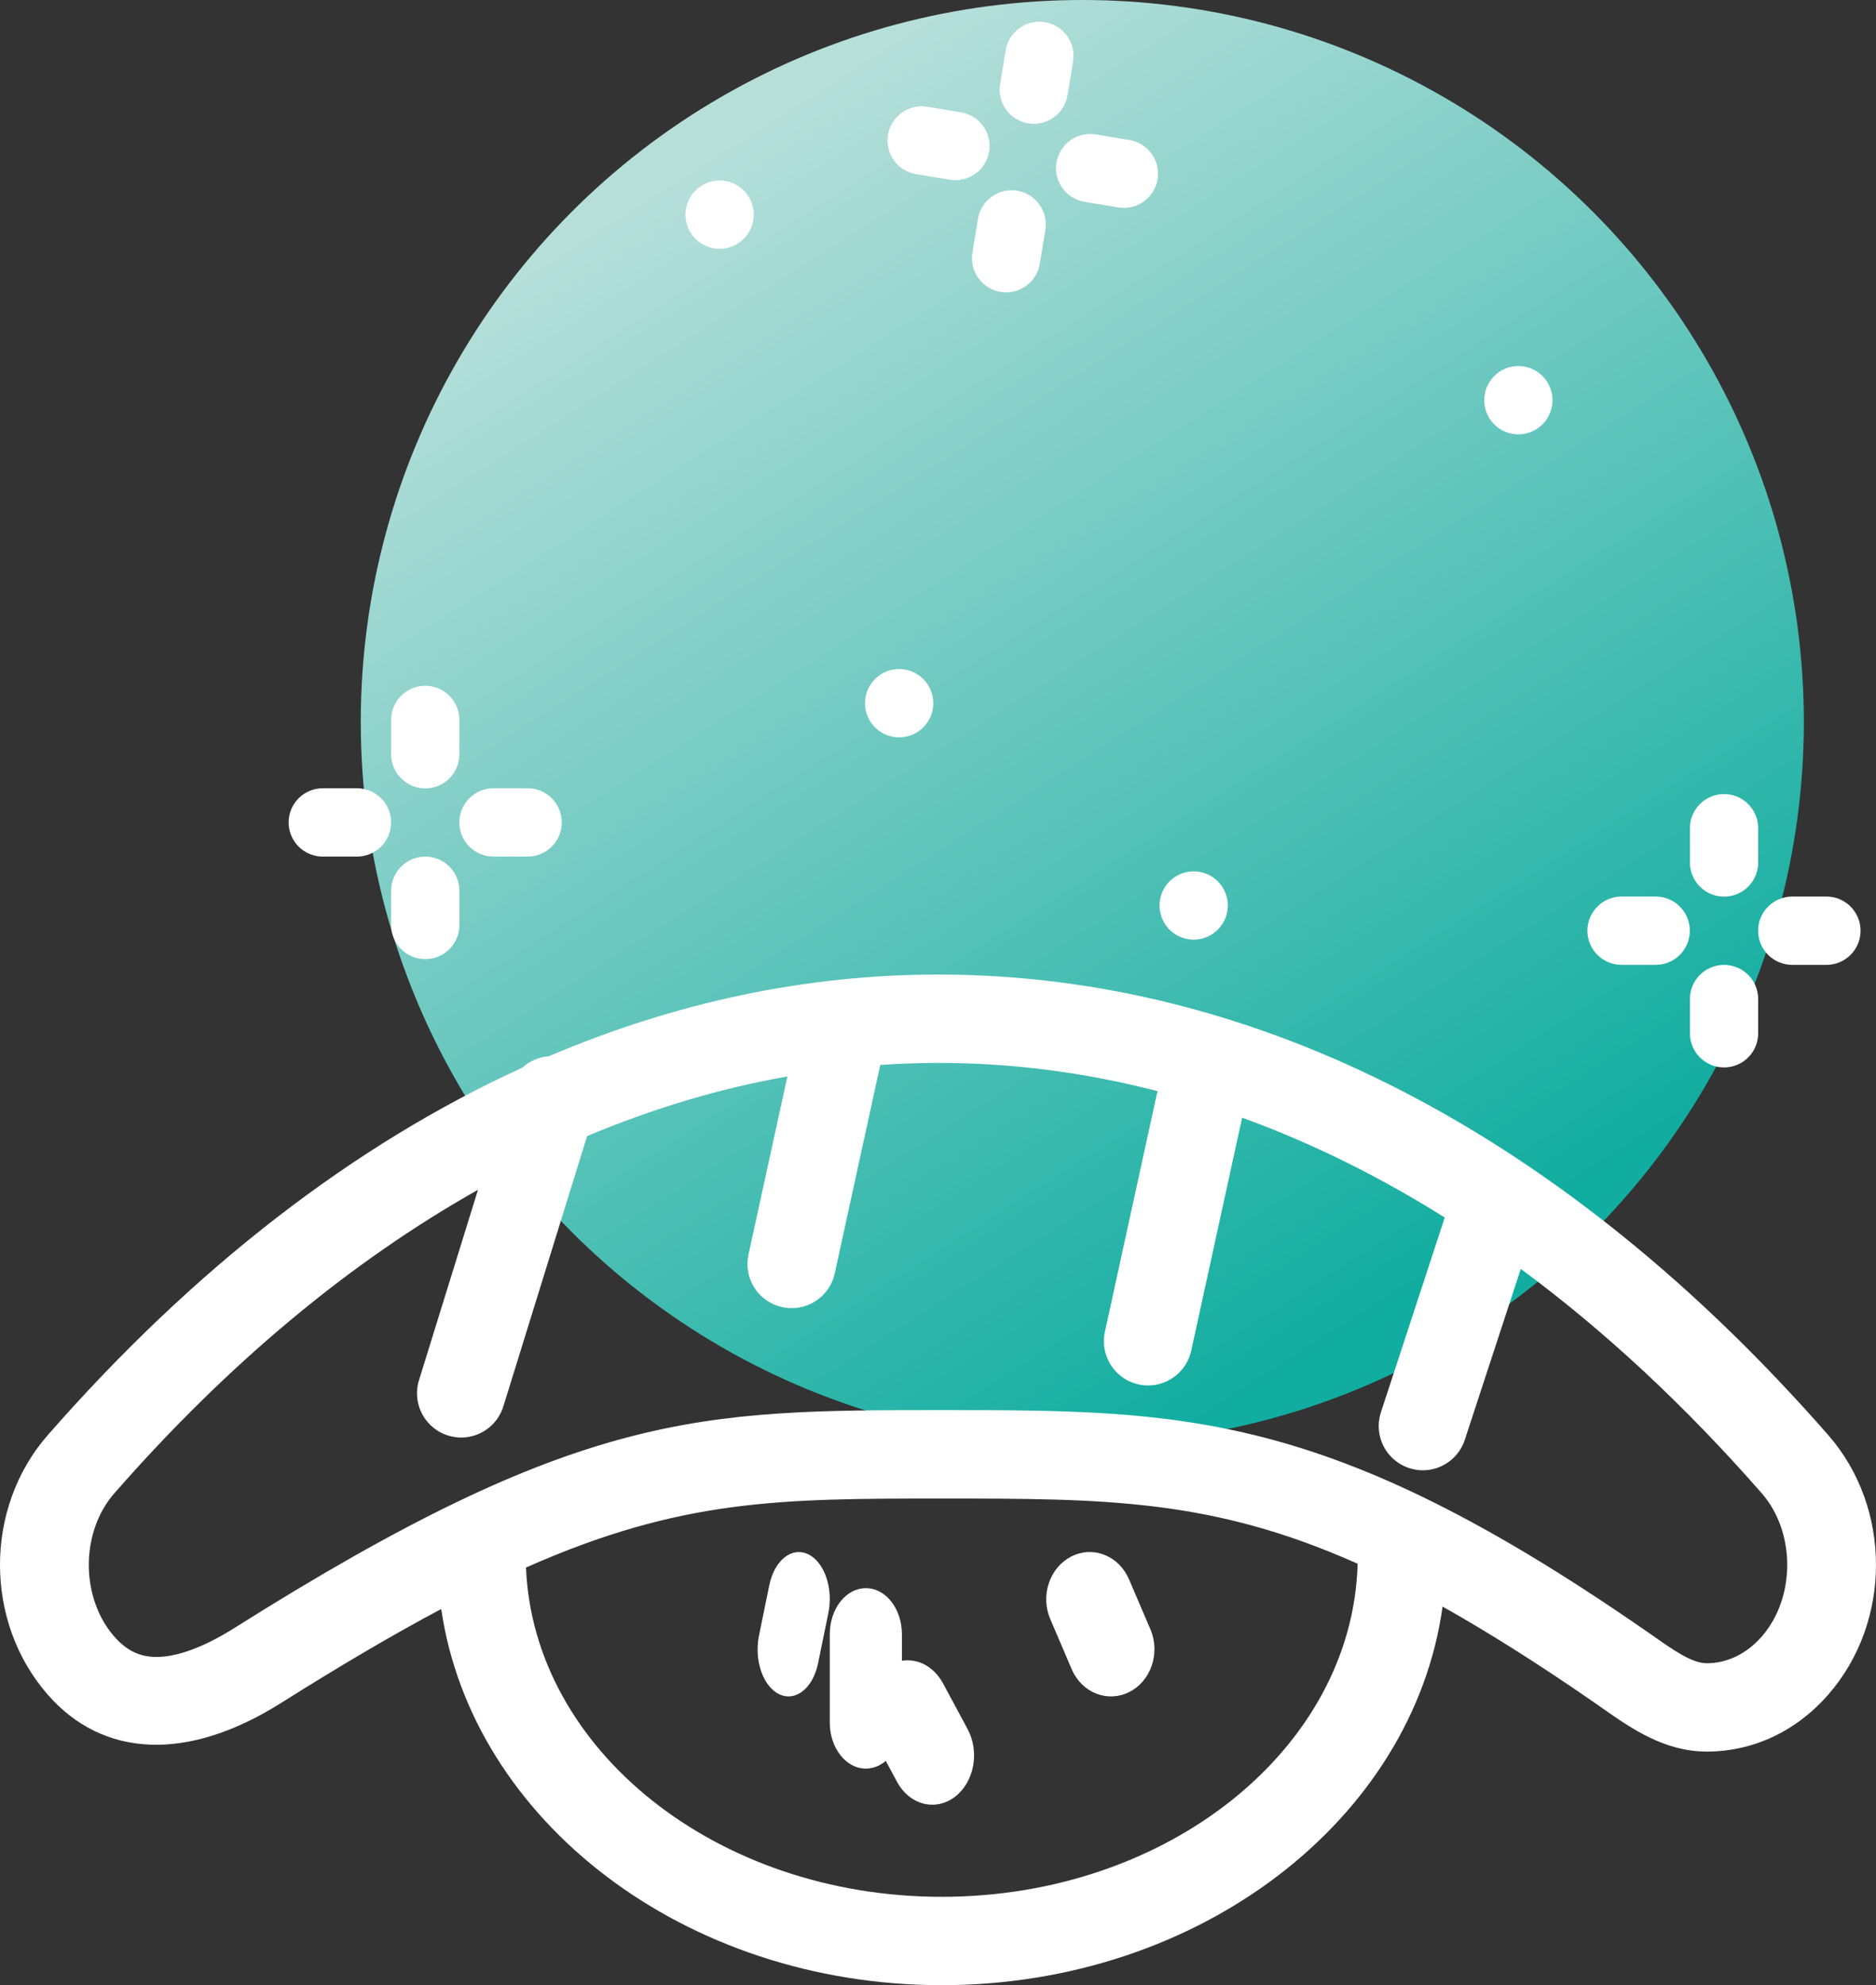
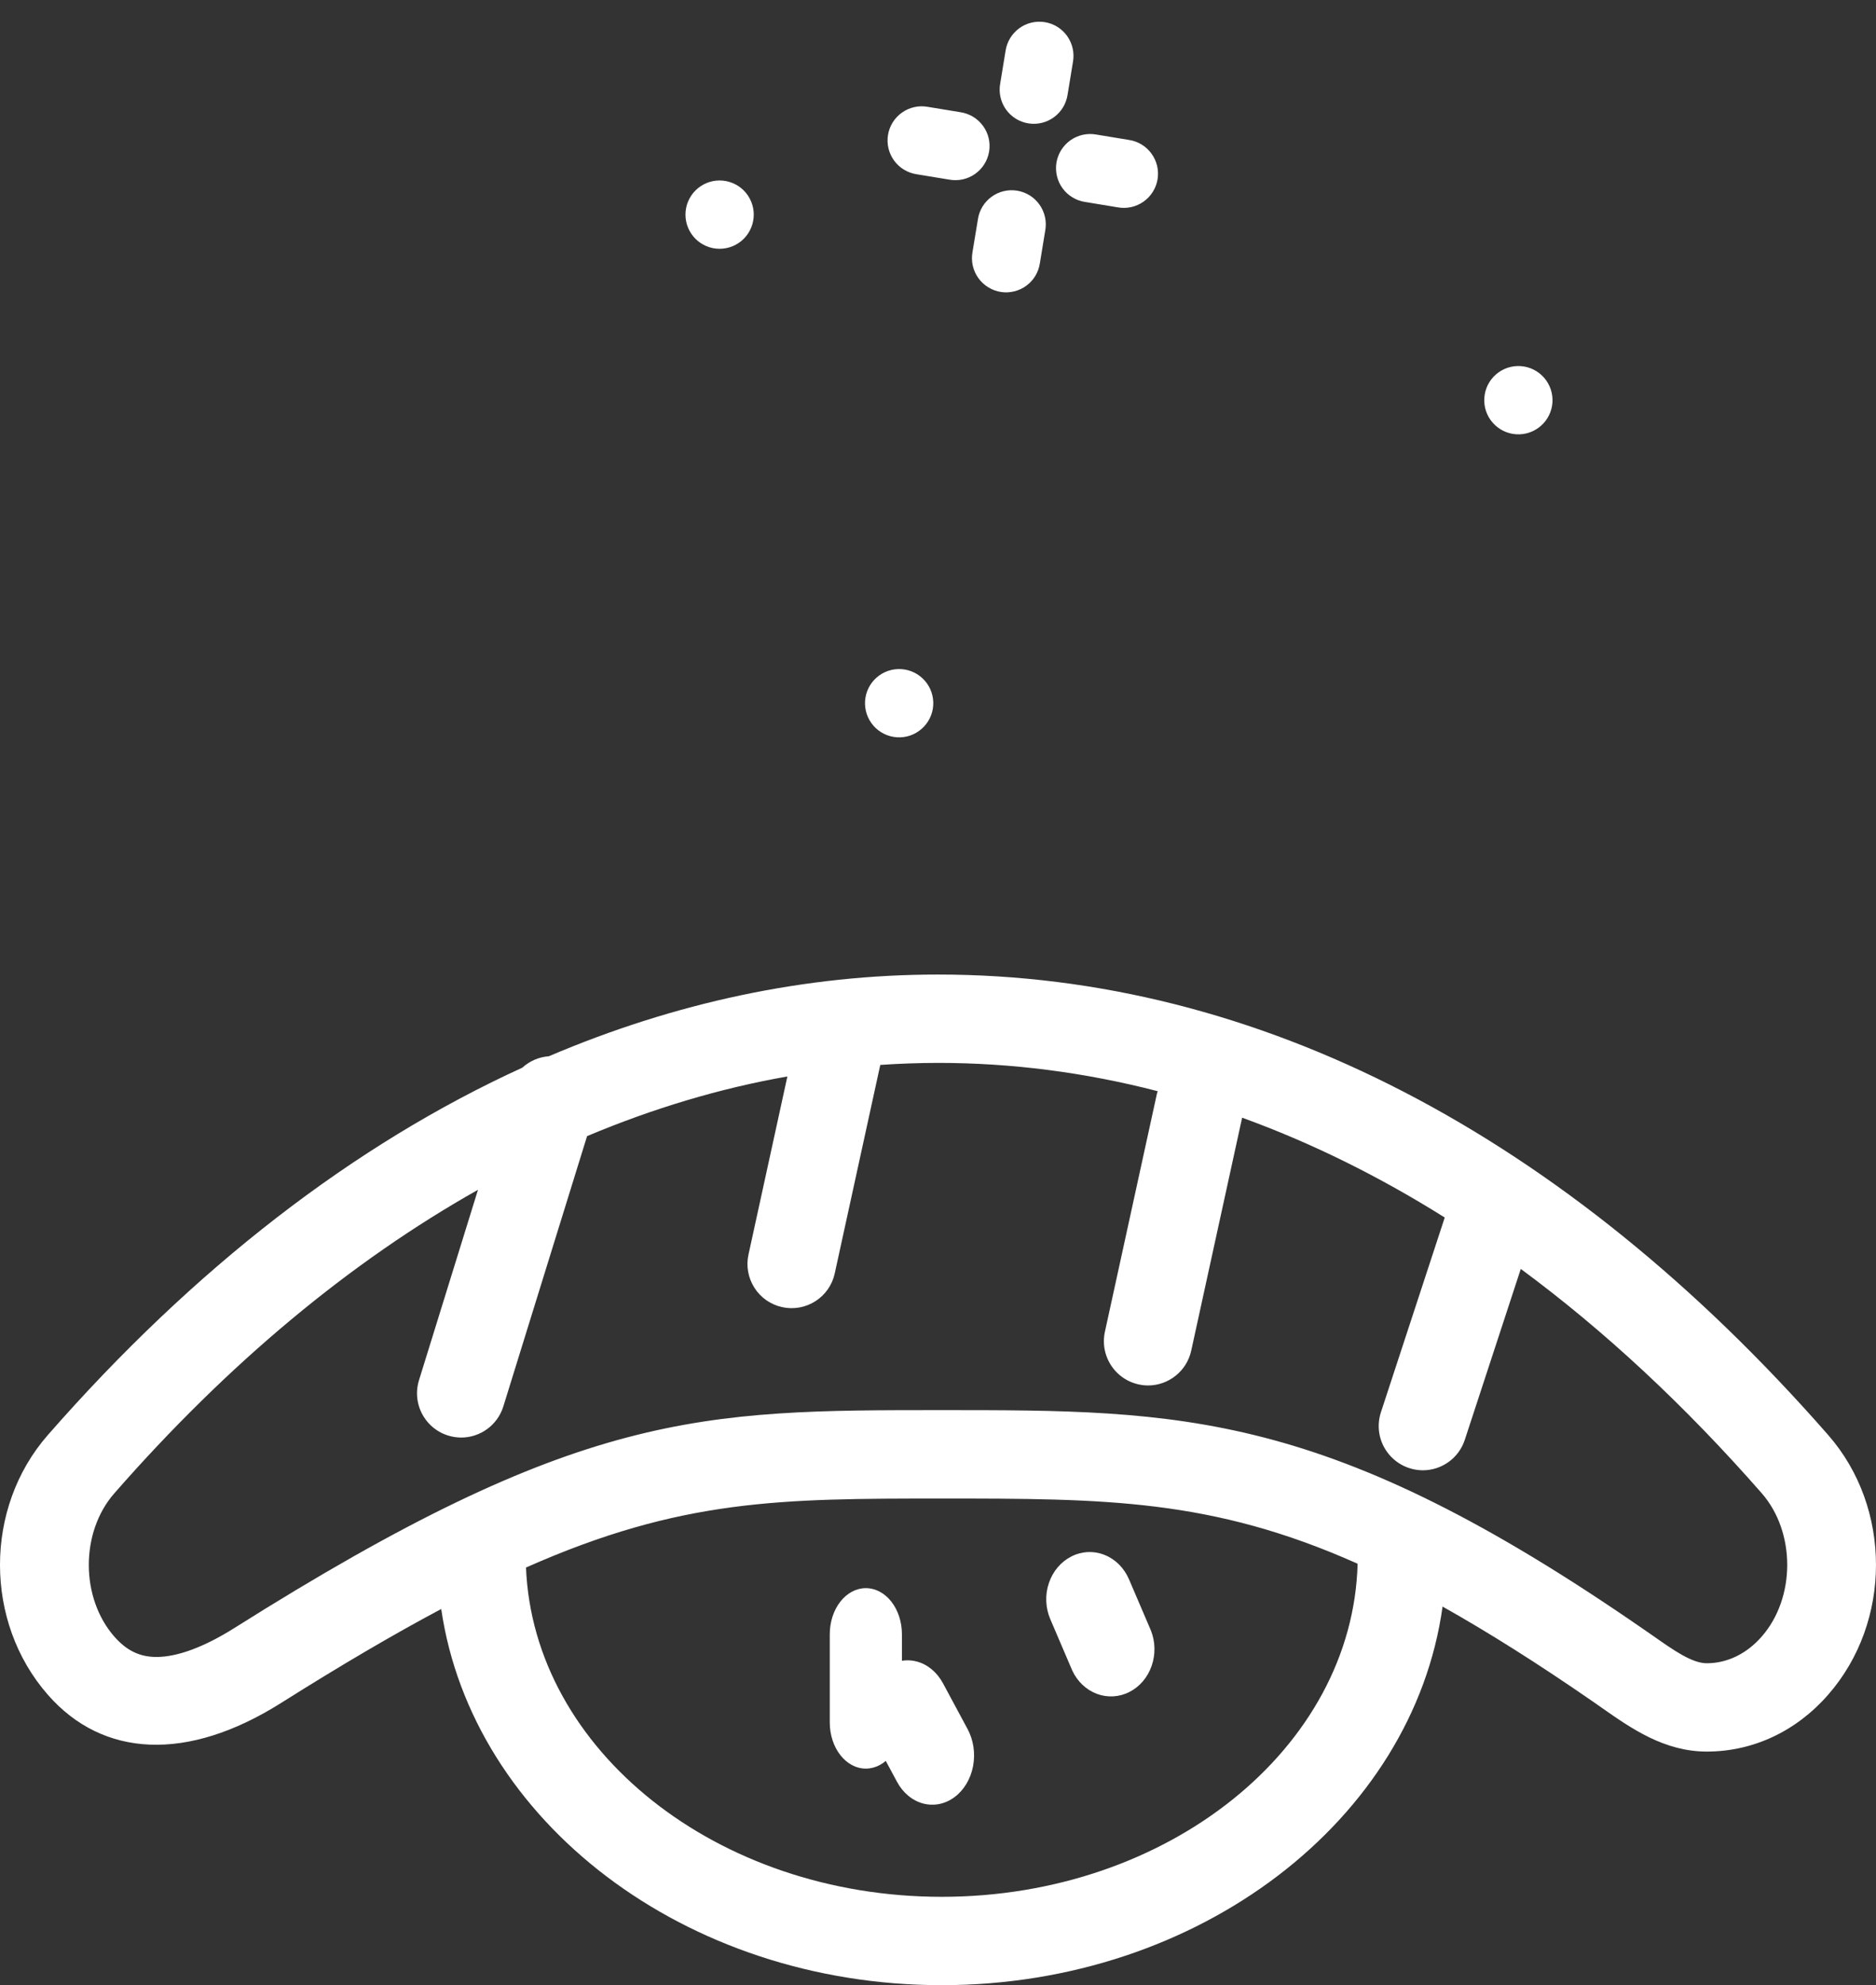
<svg xmlns="http://www.w3.org/2000/svg" width="52" height="55" viewBox="0 0 52 55" fill="none">
  <rect x="0" y="0" width="52" height="55" fill="#333333" stroke="none" />
-   <circle cx="30" cy="20" r="20" fill="url(#paint0_linear)" />
-   <path d="M47.773 22C47.649 22.002 47.526 22.029 47.412 22.078C47.298 22.127 47.195 22.198 47.108 22.288C47.022 22.377 46.954 22.483 46.908 22.598C46.862 22.714 46.84 22.837 46.842 22.961V23.882C46.84 24.008 46.863 24.132 46.91 24.248C46.956 24.365 47.026 24.471 47.114 24.56C47.202 24.649 47.307 24.72 47.423 24.769C47.538 24.817 47.663 24.842 47.788 24.842C47.913 24.842 48.038 24.817 48.153 24.769C48.269 24.72 48.374 24.649 48.462 24.56C48.55 24.471 48.619 24.365 48.666 24.248C48.713 24.132 48.736 24.008 48.734 23.882V22.961C48.736 22.834 48.713 22.709 48.665 22.591C48.618 22.474 48.547 22.367 48.457 22.277C48.368 22.188 48.261 22.117 48.143 22.069C48.026 22.022 47.9 21.998 47.773 22ZM47.773 26.732C47.649 26.734 47.526 26.761 47.412 26.81C47.298 26.859 47.195 26.93 47.108 27.02C47.022 27.109 46.954 27.215 46.908 27.33C46.862 27.446 46.84 27.569 46.842 27.693V28.614C46.84 28.739 46.863 28.864 46.91 28.98C46.956 29.097 47.026 29.203 47.114 29.292C47.202 29.381 47.307 29.452 47.423 29.501C47.538 29.549 47.663 29.574 47.788 29.574C47.913 29.574 48.038 29.549 48.153 29.501C48.269 29.452 48.374 29.381 48.462 29.292C48.55 29.203 48.619 29.097 48.666 28.98C48.713 28.864 48.736 28.739 48.734 28.614V27.693C48.736 27.567 48.713 27.441 48.665 27.323C48.618 27.206 48.547 27.099 48.457 27.009C48.368 26.92 48.261 26.849 48.143 26.801C48.026 26.754 47.9 26.73 47.773 26.732ZM49.692 24.839C49.566 24.837 49.442 24.861 49.326 24.907C49.209 24.954 49.103 25.024 49.014 25.112C48.925 25.2 48.854 25.305 48.805 25.42C48.757 25.536 48.732 25.66 48.732 25.786C48.732 25.911 48.757 26.035 48.805 26.151C48.854 26.267 48.925 26.372 49.014 26.46C49.103 26.548 49.209 26.617 49.326 26.664C49.442 26.711 49.566 26.734 49.692 26.732H50.612C50.738 26.734 50.862 26.711 50.979 26.664C51.095 26.617 51.201 26.548 51.29 26.46C51.38 26.372 51.45 26.267 51.499 26.151C51.547 26.035 51.572 25.911 51.572 25.786C51.572 25.66 51.547 25.536 51.499 25.42C51.45 25.305 51.38 25.2 51.29 25.112C51.201 25.024 51.095 24.954 50.979 24.907C50.862 24.861 50.738 24.837 50.612 24.839H49.692ZM44.96 24.839C44.834 24.837 44.71 24.861 44.594 24.907C44.477 24.954 44.371 25.024 44.282 25.112C44.193 25.2 44.122 25.305 44.073 25.42C44.025 25.536 44 25.66 44 25.786C44 25.911 44.025 26.035 44.073 26.151C44.122 26.267 44.193 26.372 44.282 26.46C44.371 26.548 44.477 26.617 44.594 26.664C44.71 26.711 44.834 26.734 44.96 26.732H45.88C46.006 26.734 46.13 26.711 46.247 26.664C46.363 26.617 46.469 26.548 46.558 26.46C46.648 26.372 46.718 26.267 46.767 26.151C46.815 26.035 46.84 25.911 46.84 25.786C46.84 25.66 46.815 25.536 46.767 25.42C46.718 25.305 46.648 25.2 46.558 25.112C46.469 25.024 46.363 24.954 46.247 24.907C46.13 24.861 46.006 24.837 45.88 24.839H44.96Z" fill="white" />
-   <path d="M11.773 19C11.649 19.002 11.526 19.029 11.412 19.078C11.298 19.127 11.195 19.198 11.108 19.288C11.022 19.377 10.954 19.483 10.908 19.598C10.862 19.714 10.84 19.837 10.841 19.961V20.882C10.84 21.008 10.863 21.132 10.91 21.248C10.956 21.365 11.026 21.471 11.114 21.56C11.202 21.649 11.307 21.72 11.423 21.769C11.538 21.817 11.662 21.842 11.788 21.842C11.913 21.842 12.037 21.817 12.153 21.769C12.269 21.72 12.374 21.649 12.462 21.56C12.55 21.471 12.619 21.365 12.666 21.248C12.713 21.132 12.736 21.008 12.734 20.882V19.961C12.736 19.834 12.713 19.709 12.665 19.591C12.618 19.474 12.547 19.367 12.457 19.277C12.368 19.188 12.261 19.117 12.143 19.069C12.026 19.022 11.9 18.998 11.773 19ZM11.773 23.732C11.649 23.734 11.526 23.761 11.412 23.81C11.298 23.859 11.195 23.93 11.108 24.02C11.022 24.109 10.954 24.215 10.908 24.33C10.862 24.446 10.84 24.569 10.841 24.693V25.614C10.84 25.739 10.863 25.864 10.91 25.98C10.956 26.097 11.026 26.203 11.114 26.292C11.202 26.381 11.307 26.452 11.423 26.501C11.538 26.549 11.662 26.574 11.788 26.574C11.913 26.574 12.037 26.549 12.153 26.501C12.269 26.452 12.374 26.381 12.462 26.292C12.55 26.203 12.619 26.097 12.666 25.98C12.713 25.864 12.736 25.739 12.734 25.614V24.693C12.736 24.567 12.713 24.441 12.665 24.323C12.618 24.206 12.547 24.099 12.457 24.009C12.368 23.92 12.261 23.849 12.143 23.801C12.026 23.754 11.9 23.73 11.773 23.732ZM13.692 21.839C13.566 21.837 13.442 21.861 13.326 21.907C13.209 21.954 13.103 22.024 13.014 22.112C12.925 22.2 12.854 22.305 12.805 22.42C12.757 22.536 12.732 22.66 12.732 22.786C12.732 22.911 12.757 23.035 12.805 23.151C12.854 23.267 12.925 23.372 13.014 23.46C13.103 23.548 13.209 23.617 13.326 23.664C13.442 23.711 13.566 23.734 13.692 23.732H14.612C14.738 23.734 14.862 23.711 14.979 23.664C15.095 23.617 15.201 23.548 15.29 23.46C15.38 23.372 15.45 23.267 15.499 23.151C15.547 23.035 15.572 22.911 15.572 22.786C15.572 22.66 15.547 22.536 15.499 22.42C15.45 22.305 15.38 22.2 15.29 22.112C15.201 22.024 15.095 21.954 14.979 21.907C14.862 21.861 14.738 21.837 14.612 21.839H13.692ZM8.96 21.839C8.834 21.837 8.71 21.861 8.594 21.907C8.477 21.954 8.371 22.024 8.282 22.112C8.193 22.2 8.122 22.305 8.073 22.42C8.025 22.536 8 22.66 8 22.786C8 22.911 8.025 23.035 8.073 23.151C8.122 23.267 8.193 23.372 8.282 23.46C8.371 23.548 8.477 23.617 8.594 23.664C8.71 23.711 8.834 23.734 8.96 23.732H9.88C10.006 23.734 10.13 23.711 10.247 23.664C10.363 23.617 10.469 23.548 10.558 23.46C10.648 23.372 10.719 23.267 10.767 23.151C10.815 23.035 10.84 22.911 10.84 22.786C10.84 22.66 10.815 22.536 10.767 22.42C10.719 22.305 10.648 22.2 10.558 22.112C10.469 22.024 10.363 21.954 10.247 21.907C10.13 21.861 10.006 21.837 9.88 21.839H8.96Z" fill="white" />
  <path d="M20.893 5.946C20.893 6.197 20.793 6.438 20.616 6.616C20.438 6.793 20.197 6.893 19.946 6.893C19.695 6.893 19.455 6.793 19.277 6.616C19.1 6.438 19 6.197 19 5.946C19 5.695 19.1 5.455 19.277 5.277C19.455 5.1 19.695 5 19.946 5C20.197 5 20.438 5.1 20.616 5.277C20.793 5.455 20.893 5.695 20.893 5.946Z" fill="white" />
  <path d="M27.749 8.09C27.872 8.108 27.997 8.102 28.118 8.071C28.238 8.041 28.352 7.988 28.451 7.914C28.551 7.84 28.636 7.747 28.7 7.64C28.763 7.533 28.806 7.415 28.824 7.292L28.973 6.384C28.995 6.26 28.993 6.134 28.965 6.011C28.938 5.889 28.887 5.773 28.814 5.671C28.742 5.568 28.65 5.481 28.544 5.415C28.438 5.348 28.319 5.304 28.195 5.283C28.071 5.263 27.945 5.267 27.823 5.296C27.701 5.325 27.586 5.378 27.484 5.452C27.383 5.526 27.297 5.619 27.232 5.726C27.167 5.834 27.124 5.953 27.106 6.077L26.956 6.985C26.934 7.11 26.936 7.238 26.964 7.362C26.992 7.485 27.045 7.602 27.119 7.705C27.193 7.808 27.287 7.895 27.395 7.961C27.503 8.027 27.623 8.071 27.749 8.09ZM28.516 3.42C28.639 3.439 28.765 3.432 28.885 3.402C29.006 3.372 29.119 3.318 29.219 3.244C29.319 3.17 29.403 3.077 29.467 2.971C29.531 2.864 29.573 2.746 29.592 2.623L29.741 1.715C29.763 1.591 29.76 1.465 29.733 1.342C29.706 1.22 29.654 1.104 29.582 1.001C29.51 0.899 29.418 0.812 29.311 0.745C29.205 0.679 29.087 0.634 28.963 0.614C28.839 0.594 28.712 0.598 28.59 0.627C28.468 0.656 28.353 0.709 28.252 0.783C28.151 0.857 28.065 0.95 28 1.057C27.935 1.164 27.892 1.283 27.873 1.407L27.724 2.316C27.701 2.441 27.704 2.569 27.732 2.692C27.76 2.816 27.812 2.933 27.886 3.036C27.96 3.139 28.054 3.226 28.162 3.292C28.27 3.358 28.391 3.402 28.516 3.42ZM26.316 4.977C26.44 4.999 26.566 4.996 26.689 4.969C26.811 4.942 26.927 4.89 27.029 4.818C27.131 4.746 27.218 4.654 27.285 4.547C27.352 4.441 27.396 4.322 27.417 4.199C27.437 4.075 27.433 3.948 27.404 3.826C27.375 3.704 27.322 3.589 27.248 3.488C27.174 3.387 27.081 3.301 26.974 3.236C26.866 3.171 26.747 3.128 26.623 3.109L25.715 2.96C25.591 2.938 25.465 2.94 25.342 2.968C25.22 2.995 25.104 3.046 25.002 3.119C24.899 3.191 24.812 3.283 24.746 3.389C24.679 3.496 24.634 3.614 24.614 3.738C24.594 3.862 24.598 3.988 24.627 4.11C24.656 4.232 24.709 4.347 24.783 4.449C24.857 4.55 24.95 4.636 25.057 4.701C25.165 4.766 25.284 4.809 25.408 4.828L26.316 4.977ZM30.985 5.745C31.109 5.767 31.235 5.764 31.358 5.737C31.48 5.709 31.596 5.658 31.698 5.586C31.801 5.513 31.888 5.421 31.954 5.315C32.021 5.209 32.066 5.09 32.086 4.966C32.106 4.843 32.102 4.716 32.073 4.594C32.044 4.472 31.991 4.357 31.917 4.256C31.843 4.154 31.75 4.068 31.643 4.003C31.535 3.938 31.416 3.895 31.293 3.877L30.384 3.727C30.261 3.705 30.134 3.708 30.012 3.735C29.889 3.763 29.773 3.814 29.671 3.886C29.569 3.959 29.482 4.051 29.415 4.157C29.349 4.263 29.304 4.382 29.283 4.506C29.263 4.629 29.268 4.756 29.297 4.878C29.326 5 29.378 5.115 29.452 5.216C29.526 5.318 29.619 5.403 29.727 5.468C29.834 5.534 29.953 5.577 30.077 5.595L30.985 5.745Z" fill="white" />
  <path d="M23.989 19.329C24.03 19.081 24.167 18.86 24.371 18.714C24.575 18.567 24.829 18.508 25.076 18.549C25.324 18.589 25.545 18.727 25.692 18.931C25.838 19.135 25.897 19.388 25.857 19.636C25.816 19.884 25.678 20.105 25.474 20.251C25.271 20.398 25.017 20.457 24.769 20.416C24.522 20.376 24.3 20.238 24.154 20.034C24.008 19.83 23.948 19.577 23.989 19.329Z" fill="white" />
  <path d="M41.154 10.934C41.194 10.686 41.332 10.465 41.535 10.319C41.739 10.172 41.993 10.113 42.241 10.154C42.489 10.194 42.71 10.332 42.856 10.536C43.002 10.74 43.062 10.993 43.021 11.241C42.98 11.489 42.843 11.71 42.639 11.856C42.435 12.003 42.181 12.062 41.934 12.021C41.686 11.981 41.465 11.843 41.318 11.639C41.172 11.435 41.113 11.182 41.154 10.934Z" fill="white" />
-   <path d="M32.154 24.934C32.194 24.686 32.332 24.465 32.535 24.319C32.739 24.172 32.993 24.113 33.241 24.154C33.489 24.194 33.71 24.332 33.856 24.536C34.002 24.74 34.062 24.993 34.021 25.241C33.98 25.489 33.843 25.71 33.639 25.856C33.435 26.003 33.181 26.062 32.934 26.021C32.686 25.981 32.465 25.843 32.318 25.639C32.172 25.435 32.113 25.182 32.154 24.934Z" fill="white" />
  <path d="M26 27C22.329 27 18.712 27.774 15.213 29.264C14.939 29.284 14.681 29.395 14.478 29.58C9.822 31.707 5.385 35.123 1.325 39.759C-0.443 41.778 -0.441 44.937 1.325 46.953C2.85 48.696 5.189 48.821 7.79 47.182C9.459 46.13 10.918 45.276 12.23 44.578C13.084 50.442 18.973 55 26.104 55C33.26 55 39.169 50.408 39.986 44.511C41.242 45.216 42.615 46.08 44.168 47.153L44.409 47.322C45.216 47.886 46.13 48.528 47.31 48.528C48.592 48.528 49.787 47.968 50.673 46.954C52.441 44.936 52.442 41.776 50.675 39.758C43.367 31.412 34.835 27 26 27ZM26.104 52.552C19.87 52.552 14.785 48.486 14.58 43.429C18.878 41.524 21.651 41.518 26.104 41.518C30.617 41.518 33.594 41.521 37.631 43.324C37.495 48.43 32.38 52.552 26.104 52.552ZM48.831 45.343C48.416 45.819 47.874 46.081 47.31 46.081C46.902 46.081 46.398 45.727 45.816 45.318L45.56 45.141C36.781 39.068 32.763 39.068 26.104 39.068C19.427 39.068 16.073 39.068 6.485 45.112C5.66 45.63 4.918 45.907 4.339 45.907C3.871 45.907 3.511 45.731 3.169 45.343C2.226 44.266 2.226 42.449 3.168 41.374C6.328 37.764 9.717 34.953 13.249 32.964L11.614 38.239C11.557 38.423 11.544 38.617 11.576 38.806C11.608 38.995 11.684 39.174 11.798 39.329C11.912 39.483 12.06 39.609 12.231 39.696C12.403 39.782 12.592 39.827 12.784 39.828C13.306 39.828 13.789 39.49 13.952 38.965L16.273 31.477C18.097 30.71 19.95 30.153 21.825 29.824L20.747 34.758C20.712 34.916 20.709 35.078 20.738 35.236C20.766 35.394 20.826 35.545 20.913 35.681C20.999 35.816 21.112 35.933 21.244 36.025C21.376 36.116 21.525 36.181 21.682 36.215C21.839 36.25 22.001 36.252 22.159 36.224C22.317 36.196 22.468 36.136 22.604 36.049C22.739 35.962 22.856 35.85 22.948 35.718C23.039 35.586 23.104 35.437 23.138 35.28L24.4 29.504C24.933 29.468 25.466 29.449 26 29.448C28.051 29.448 30.083 29.713 32.09 30.232C32.084 30.256 32.075 30.277 32.068 30.302L30.626 36.899C30.587 37.078 30.589 37.263 30.631 37.441C30.674 37.619 30.755 37.785 30.87 37.928C30.984 38.07 31.129 38.185 31.294 38.264C31.459 38.343 31.639 38.384 31.822 38.385C32.386 38.385 32.893 37.993 33.019 37.421L34.43 30.966C36.335 31.657 38.212 32.581 40.046 33.732L38.277 39.127C38.217 39.31 38.201 39.506 38.23 39.697C38.26 39.889 38.335 40.07 38.448 40.227C38.562 40.384 38.711 40.512 38.883 40.6C39.055 40.688 39.246 40.734 39.44 40.735C39.954 40.735 40.433 40.407 40.602 39.891L42.154 35.156C44.466 36.861 46.701 38.937 48.833 41.371C49.775 42.449 49.775 44.266 48.831 45.343Z" fill="white" />
-   <path d="M22.398 43.059C22.181 42.956 21.947 42.989 21.745 43.149C21.544 43.309 21.393 43.584 21.325 43.914L21.036 45.324C20.971 45.652 20.994 46.006 21.1 46.309C21.206 46.612 21.386 46.839 21.601 46.941C21.817 47.043 22.05 47.012 22.25 46.854C22.451 46.697 22.602 46.426 22.672 46.099L22.961 44.689C22.994 44.526 23.007 44.355 22.997 44.184C22.986 44.014 22.954 43.848 22.902 43.697C22.85 43.545 22.778 43.411 22.692 43.302C22.605 43.192 22.506 43.11 22.398 43.059Z" fill="white" />
  <path d="M26.137 46.634C26.055 46.483 25.95 46.352 25.825 46.249C25.701 46.146 25.561 46.072 25.412 46.033C25.264 45.994 25.11 45.989 24.96 46.02C24.811 46.051 24.667 46.116 24.539 46.212C24.41 46.308 24.299 46.432 24.211 46.579C24.124 46.725 24.061 46.891 24.028 47.066C23.995 47.241 23.991 47.422 24.017 47.598C24.043 47.775 24.099 47.944 24.18 48.095L24.863 49.364C24.944 49.516 25.05 49.647 25.174 49.75C25.298 49.854 25.439 49.927 25.587 49.967C25.736 50.006 25.89 50.011 26.04 49.98C26.189 49.949 26.333 49.884 26.461 49.788C26.721 49.594 26.904 49.287 26.972 48.933C27.039 48.58 26.985 48.21 26.82 47.904L26.137 46.634Z" fill="white" />
  <path d="M29.72 46.279C29.86 46.583 30.105 46.816 30.401 46.928C30.697 47.039 31.021 47.021 31.305 46.877C31.589 46.733 31.81 46.475 31.921 46.156C32.033 45.838 32.026 45.485 31.901 45.172L31.294 43.755C31.228 43.6 31.133 43.46 31.017 43.344C30.9 43.227 30.764 43.138 30.616 43.079C30.467 43.02 30.309 42.994 30.151 43.001C29.994 43.009 29.838 43.05 29.695 43.123C29.552 43.196 29.423 43.298 29.316 43.425C29.21 43.551 29.127 43.699 29.073 43.861C29.018 44.022 28.994 44.194 29.001 44.365C29.008 44.537 29.046 44.705 29.113 44.861L29.72 46.279Z" fill="white" />
  <path d="M24 49C24.265 49 24.519 48.865 24.707 48.626C24.895 48.386 25 48.061 25 47.722V45.278C25 44.939 24.895 44.614 24.707 44.374C24.52 44.135 24.265 44 24 44C23.735 44 23.48 44.135 23.293 44.374C23.105 44.614 23 44.939 23 45.278V47.722C23 48.428 23.448 49 24 49Z" fill="white" />
  <defs>
    <linearGradient id="paint0_linear" x1="40.5" y1="35" x2="20.492" y2="3.505" gradientUnits="userSpaceOnUse">
      <stop stop-color="#11ADA0" />
      <stop offset="1" stop-color="#B7DFDA" />
    </linearGradient>
  </defs>
</svg>